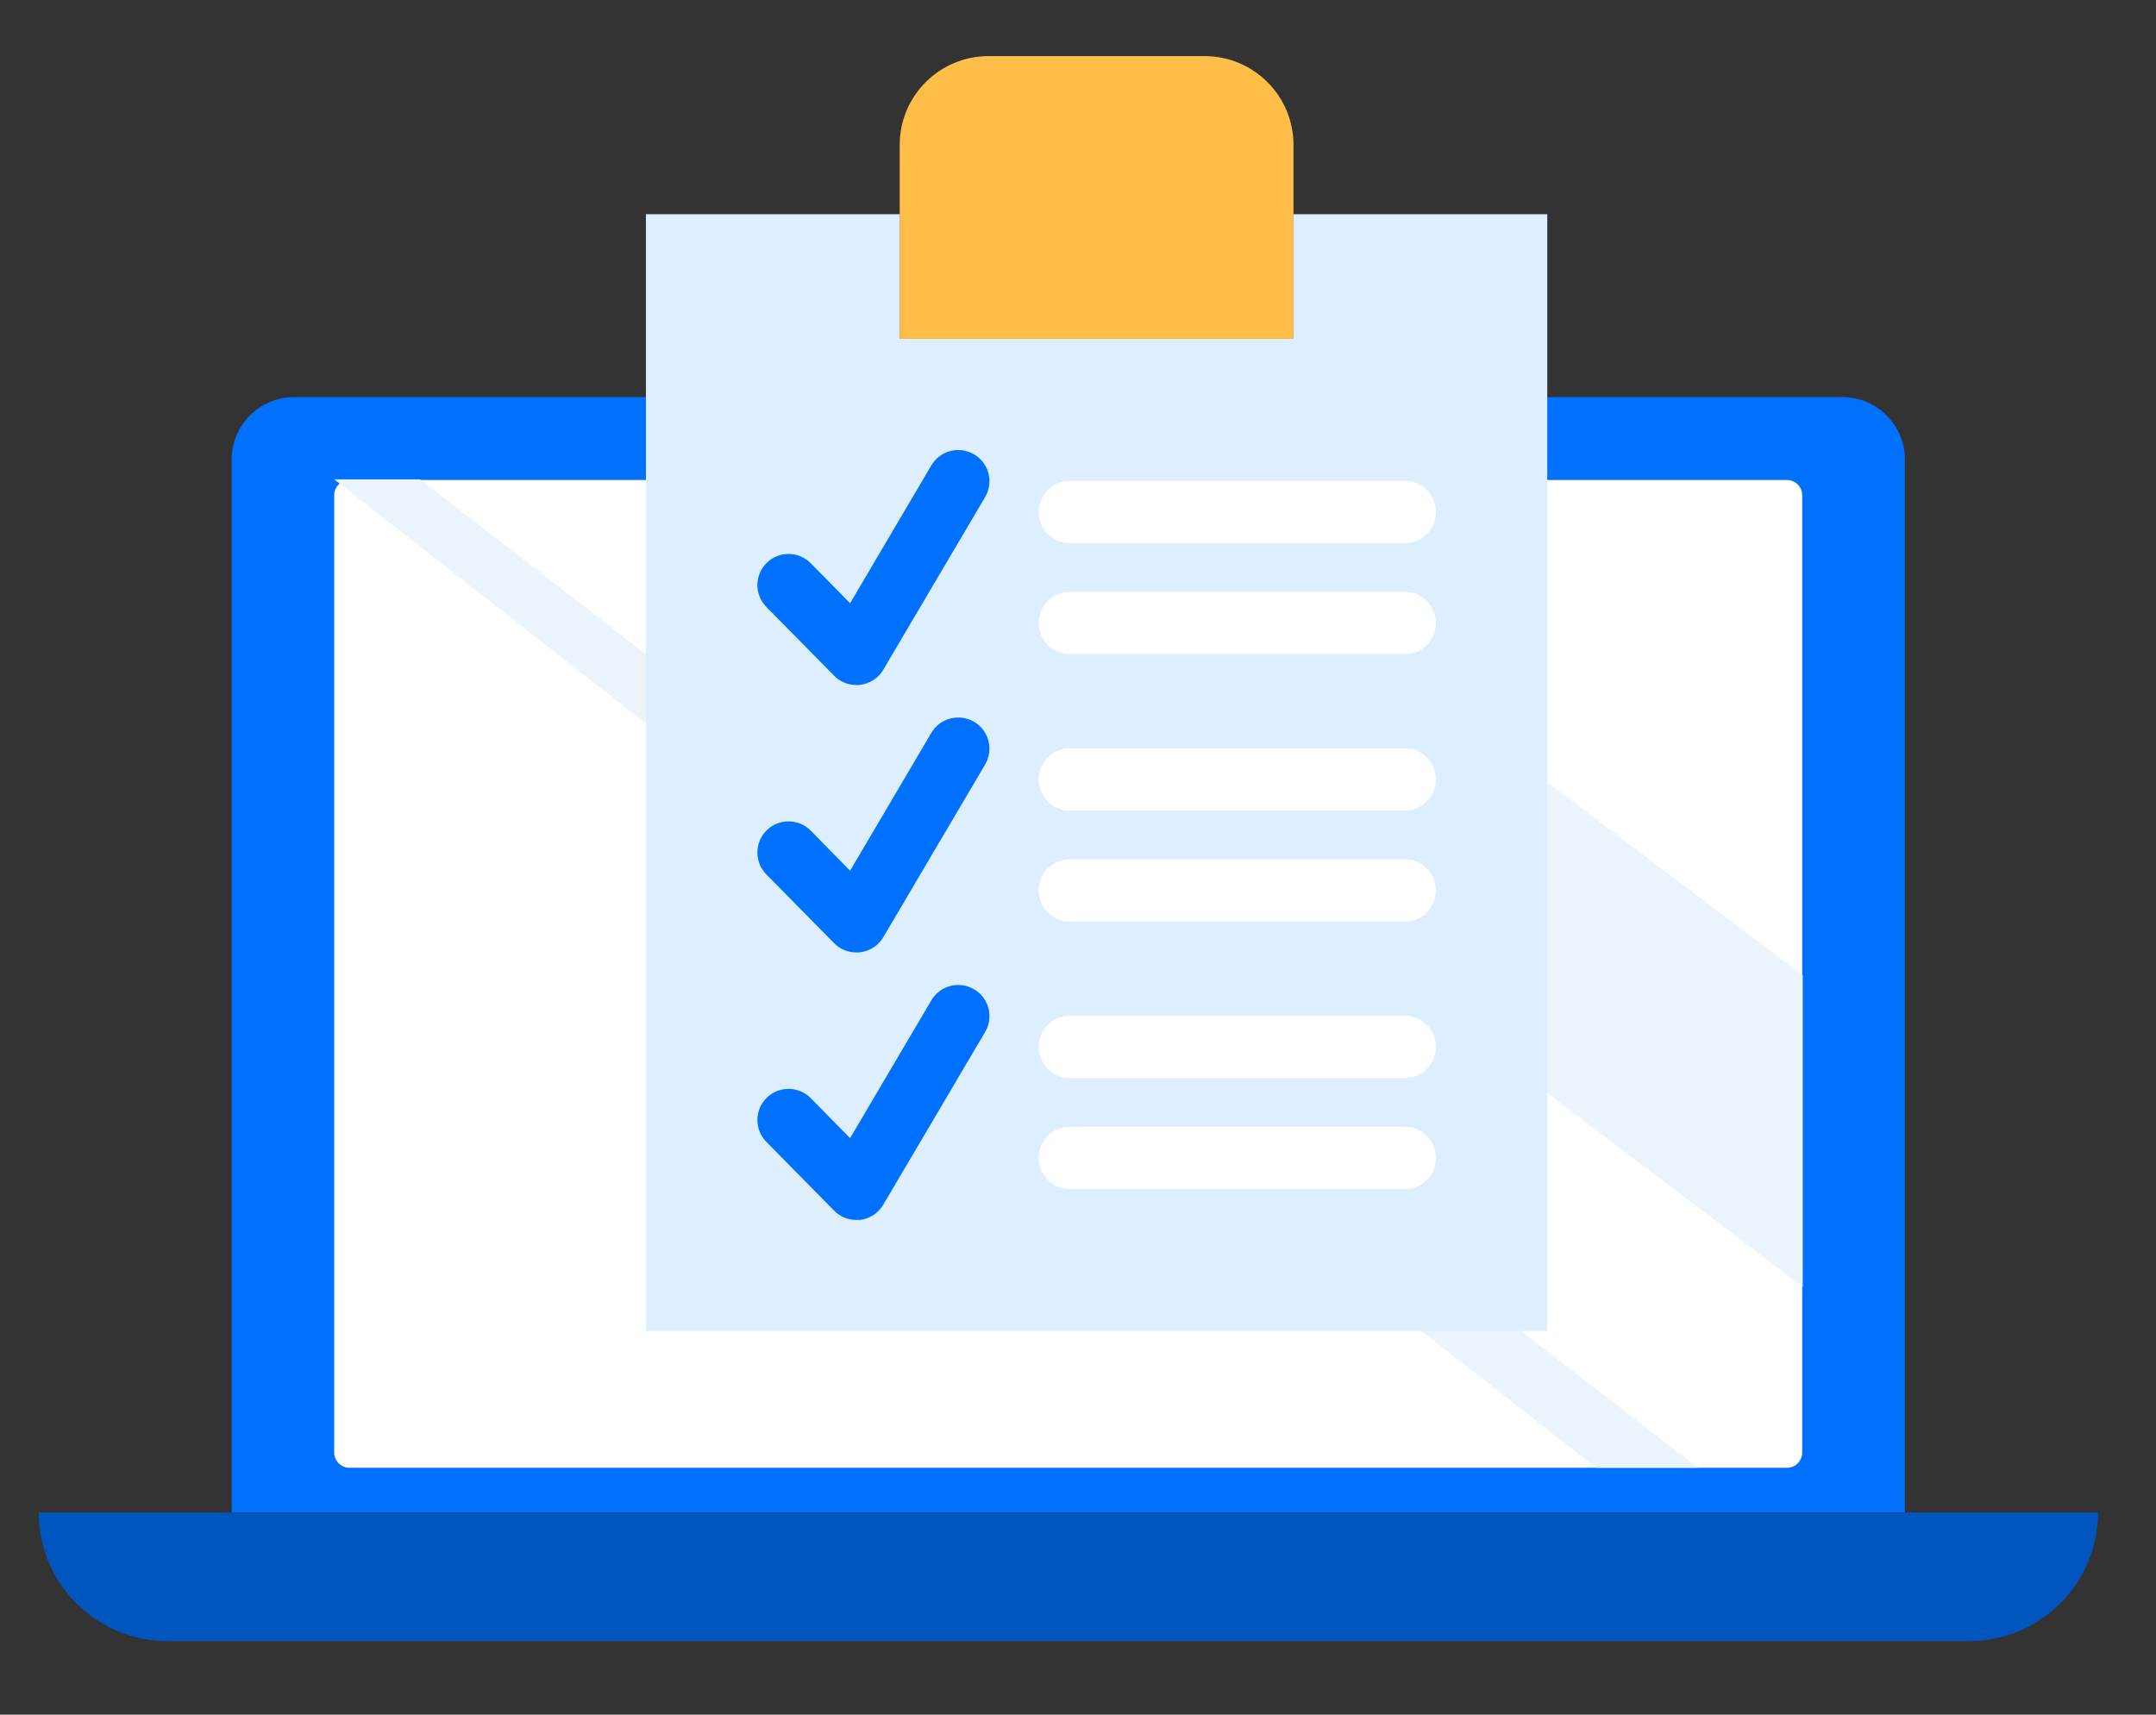
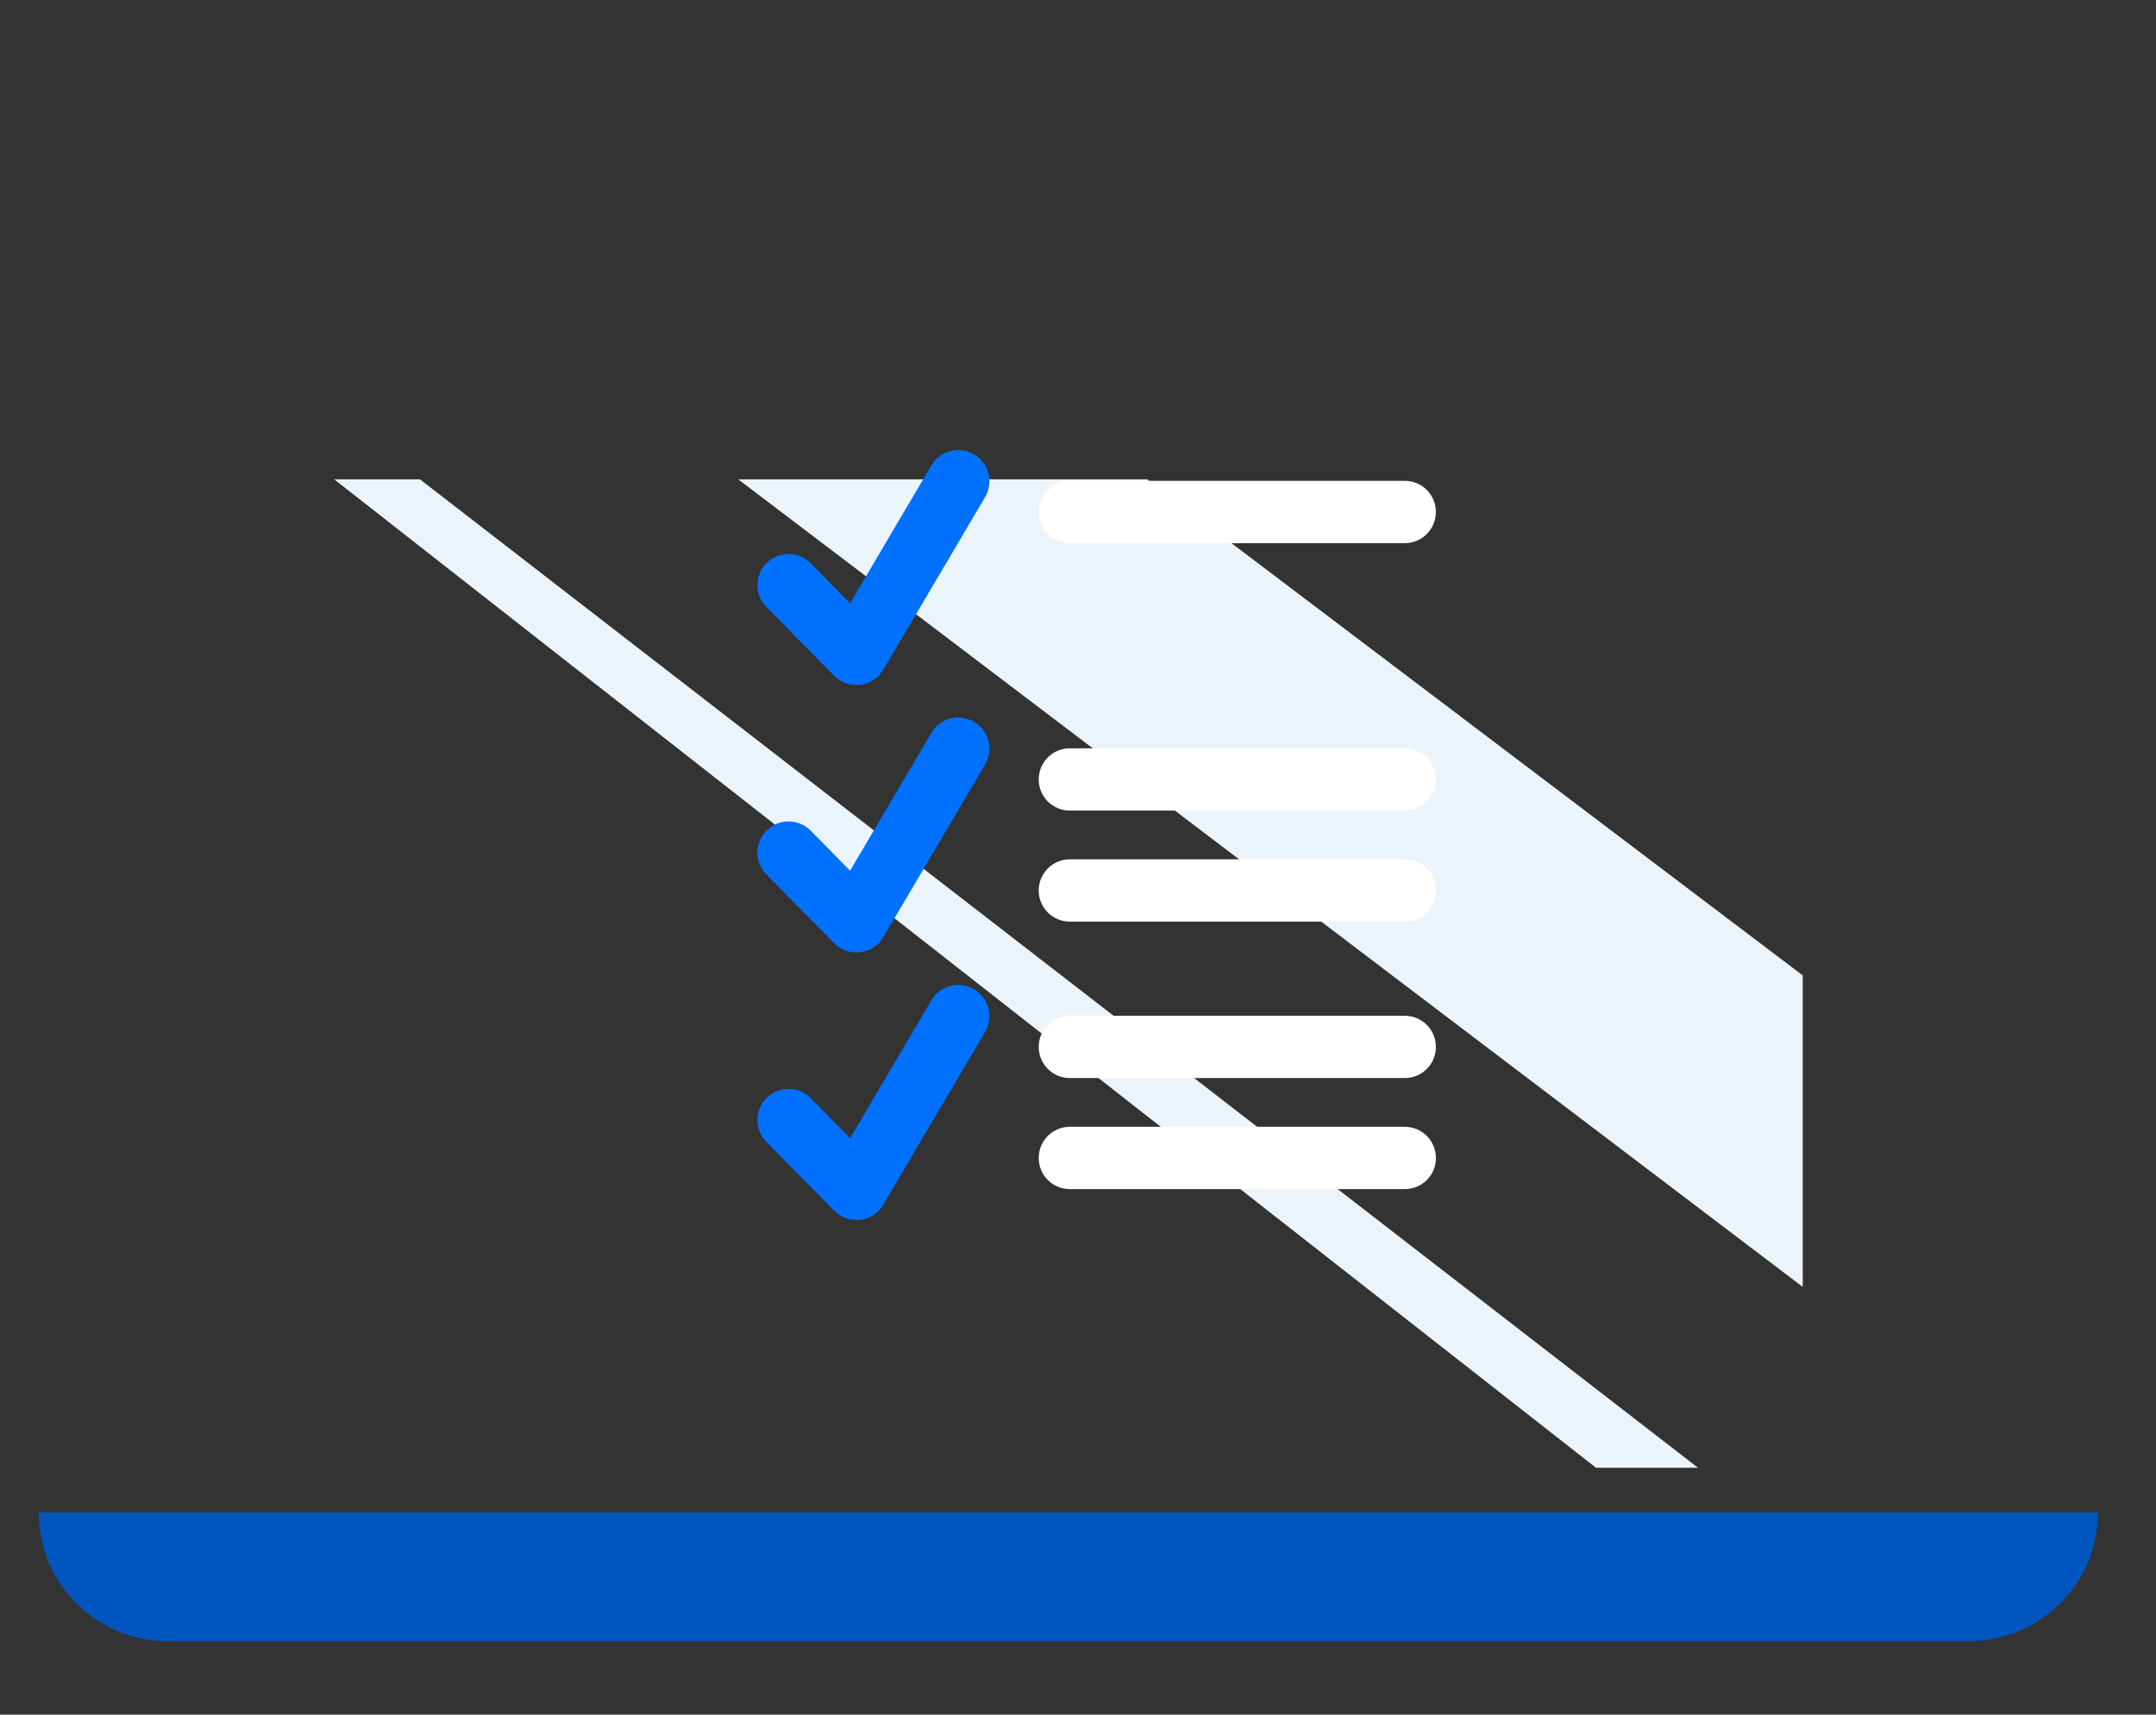
<svg xmlns="http://www.w3.org/2000/svg" enable-background="new 0 0 128.71 102.38" viewBox="0 0 128.71 102.38">
  <rect x="0" y="0" width="128.71" height="102.38" fill="#333333" stroke="none" />
-   <path d="m113.71 90.3h-99.88v-62.86c0-2.06 1.67-3.73 3.73-3.73h92.43c2.06 0 3.73 1.67 3.73 3.73v62.86z" fill="#0070fe" />
-   <path d="m106.68 87.64h-85.82c-.5 0-.91-.41-.91-.91v-57.16c0-.5.41-.91.91-.91h85.82c.5 0 .91.41.91.91v57.16c0 .5-.41.91-.91.91z" fill="#fff" />
  <path d="m44.07 28.62 63.55 48.22v-18.6l-39.14-29.62z" fill="#ecf4fb" />
  <path d="m19.95 28.62 75.33 59.02h6.09l-76.3-59.02z" fill="#ecf4fb" />
  <path d="m117.55 97.99h-107.56c-4.24 0-7.68-3.44-7.68-7.68h122.94c-.01 4.24-3.45 7.68-7.7 7.68z" fill="#0055bf" />
-   <path d="m77.22 20.23h-23.51v-11.57c0-2.94 2.38-5.31 5.31-5.31h12.89c2.94 0 5.31 2.38 5.31 5.31z" fill="#ffbe47" />
-   <path d="m77.22 12.79v7.44h-23.51v-7.44h-15.15v66.69h53.81v-66.69z" fill="#def" />
  <path d="m51.12 40.9c-.5 0-.98-.2-1.32-.55l-4.05-4.11c-.72-.73-.71-1.91.02-2.63s1.91-.71 2.63.02l2.35 2.39 4.85-8.23c.52-.89 1.66-1.18 2.55-.66s1.18 1.66.66 2.55l-6.08 10.31c-.29.5-.8.83-1.38.9-.08.01-.16.01-.23.01z" fill="#0070fe" />
  <path d="m51.12 56.87c-.5 0-.98-.2-1.32-.55l-4.05-4.11c-.72-.73-.71-1.91.02-2.63s1.91-.71 2.63.02l2.35 2.39 4.85-8.23c.52-.89 1.66-1.18 2.55-.66s1.18 1.66.66 2.55l-6.08 10.31c-.29.5-.8.83-1.38.9-.08.01-.16.01-.23.01z" fill="#0070fe" />
  <path d="m51.12 72.84c-.5 0-.98-.2-1.32-.55l-4.05-4.11c-.72-.73-.71-1.91.02-2.63s1.91-.71 2.63.02l2.35 2.39 4.85-8.23c.52-.89 1.66-1.18 2.55-.66s1.18 1.66.66 2.55l-6.08 10.31c-.29.5-.8.84-1.38.91-.08 0-.16 0-.23 0z" fill="#0070fe" />
  <g fill="#fff">
    <path d="m83.87 32.43h-20c-1.03 0-1.86-.83-1.86-1.86s.83-1.86 1.86-1.86h19.99c1.03 0 1.86.83 1.86 1.86s-.83 1.86-1.85 1.86z" />
-     <path d="m83.87 39.06h-20c-1.03 0-1.86-.83-1.86-1.86s.83-1.86 1.86-1.86h19.99c1.03 0 1.86.83 1.86 1.86s-.83 1.86-1.85 1.86z" />
    <path d="m83.87 48.4h-20c-1.03 0-1.86-.83-1.86-1.86s.83-1.86 1.86-1.86h19.99c1.03 0 1.86.83 1.86 1.86s-.83 1.86-1.85 1.86z" />
    <path d="m83.87 55.03h-20c-1.03 0-1.86-.83-1.86-1.86s.83-1.86 1.86-1.86h19.99c1.03 0 1.86.83 1.86 1.86s-.83 1.86-1.85 1.86z" />
    <path d="m83.87 64.37h-20c-1.03 0-1.86-.83-1.86-1.86s.83-1.86 1.86-1.86h19.99c1.03 0 1.86.83 1.86 1.86s-.83 1.86-1.85 1.86z" />
    <path d="m83.87 71h-20c-1.03 0-1.86-.83-1.86-1.86s.83-1.86 1.86-1.86h19.99c1.03 0 1.86.83 1.86 1.86.01 1.03-.83 1.86-1.85 1.86z" />
  </g>
</svg>